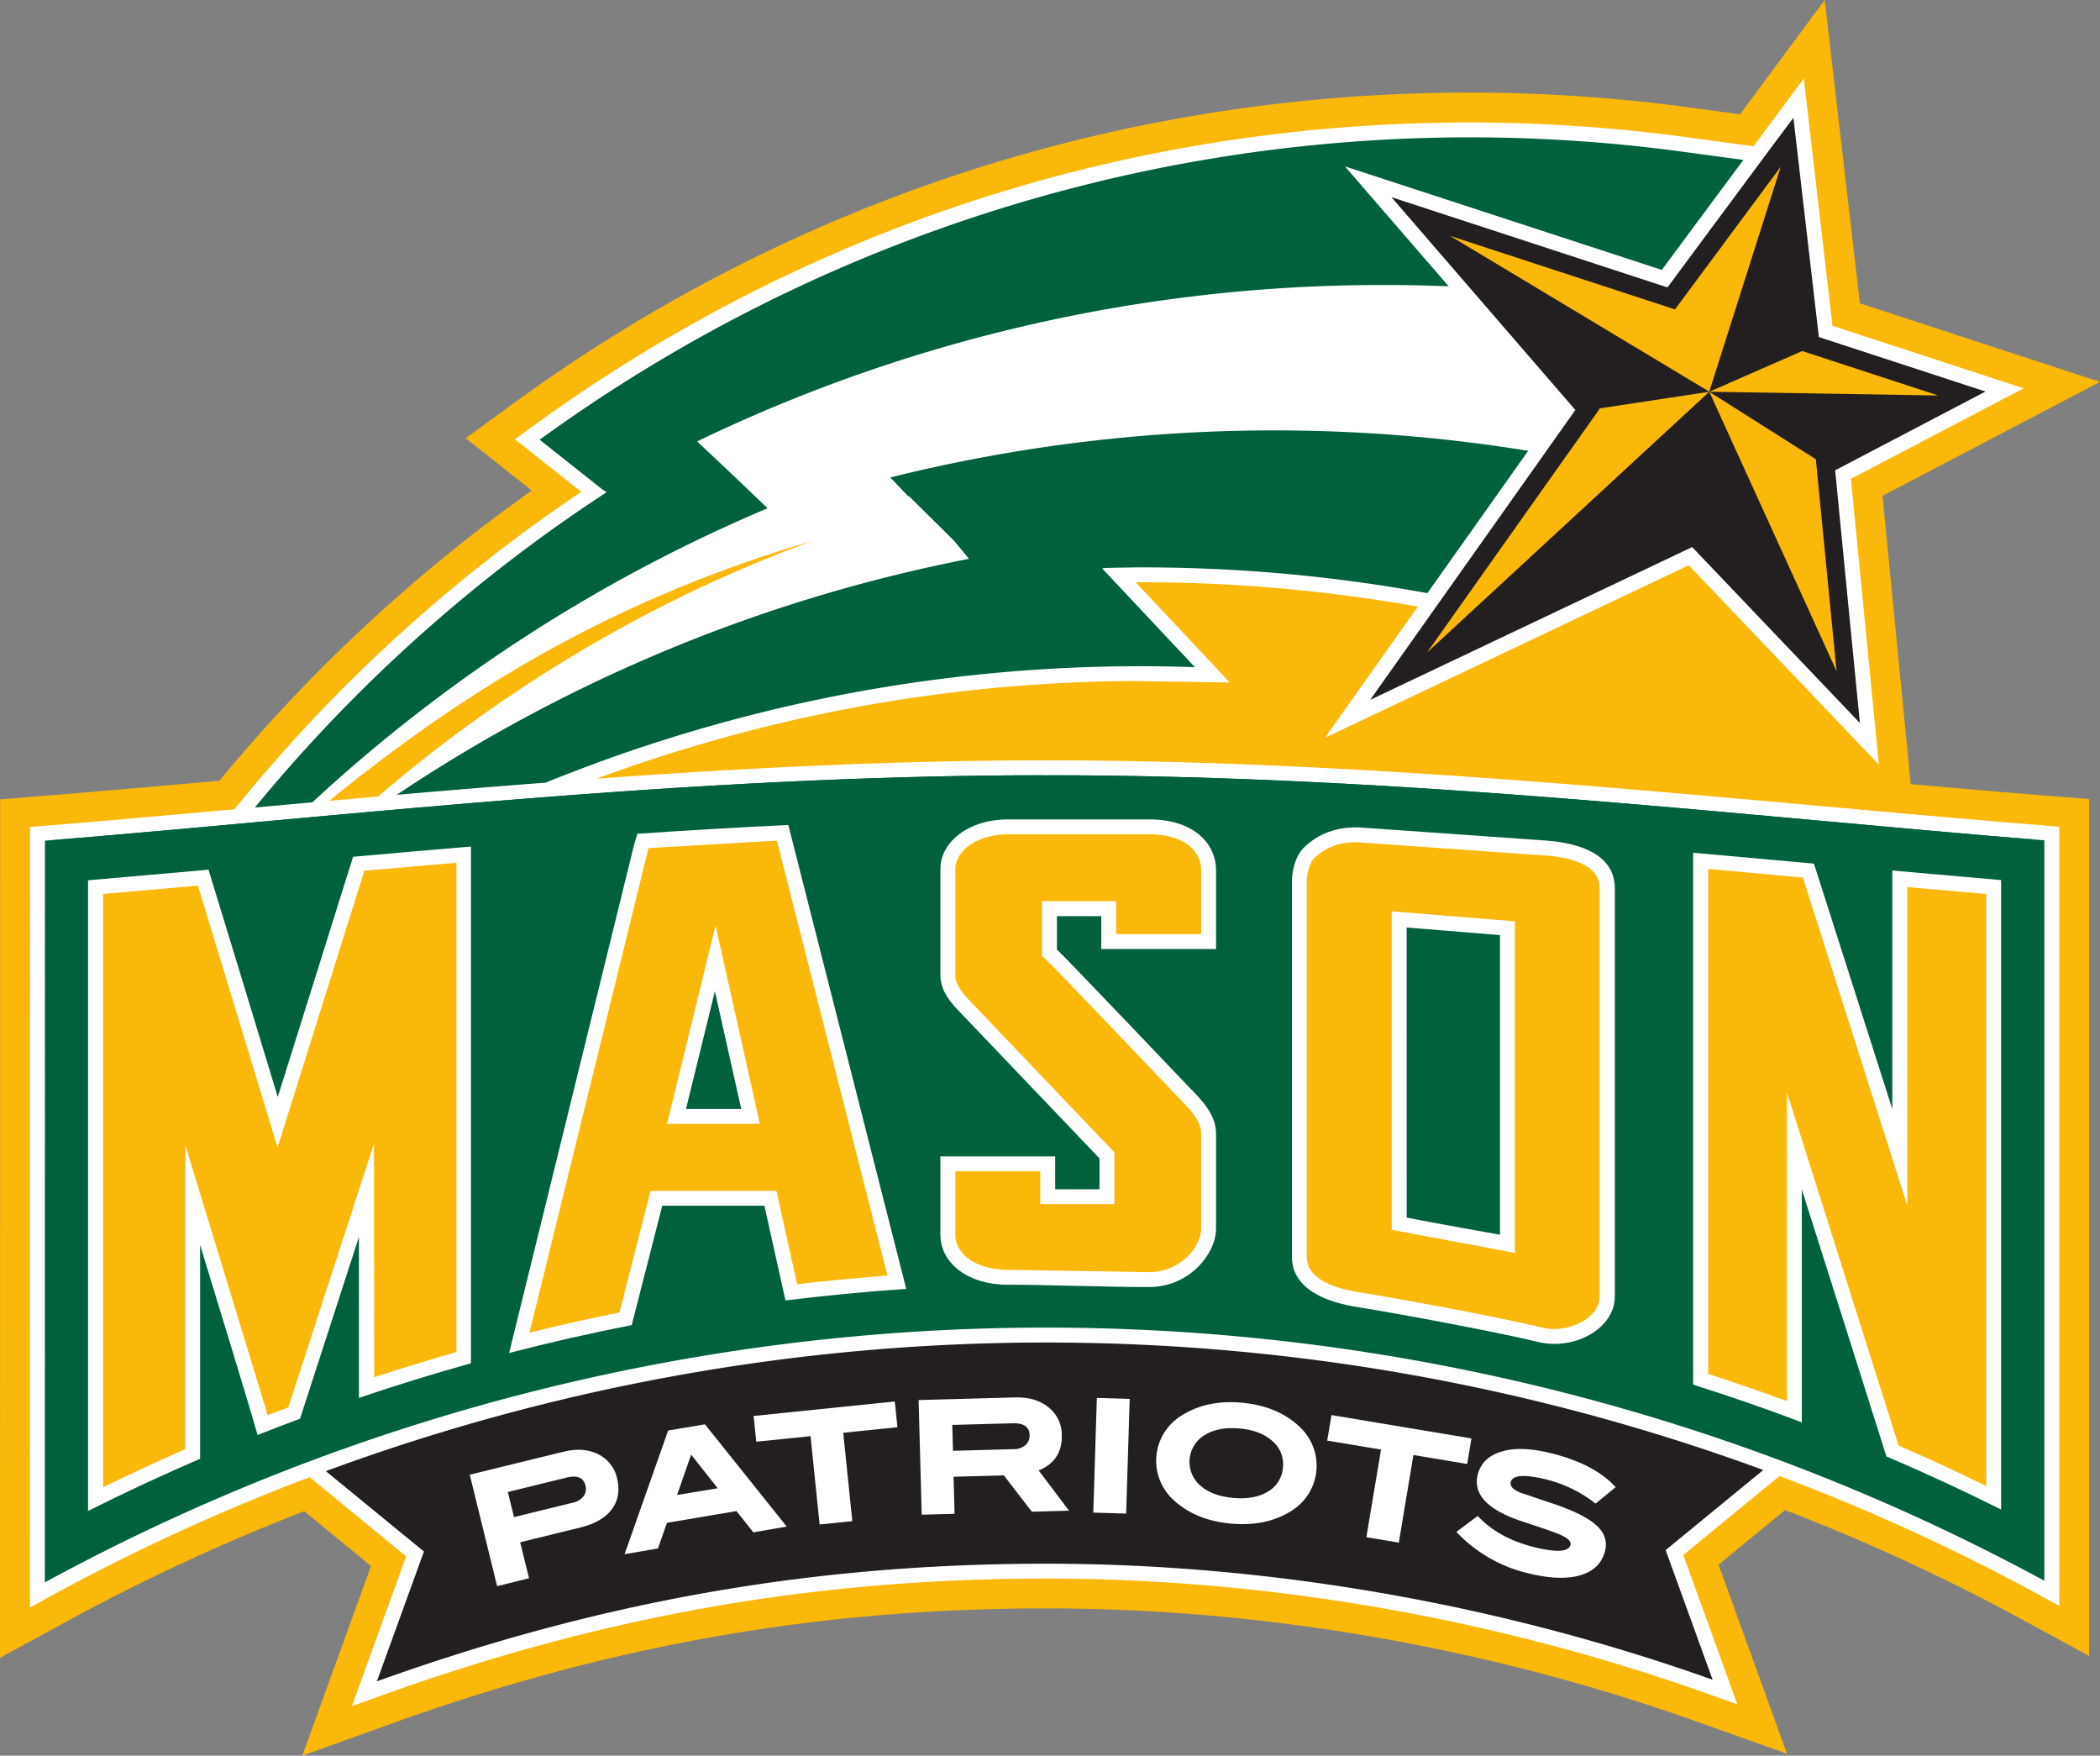
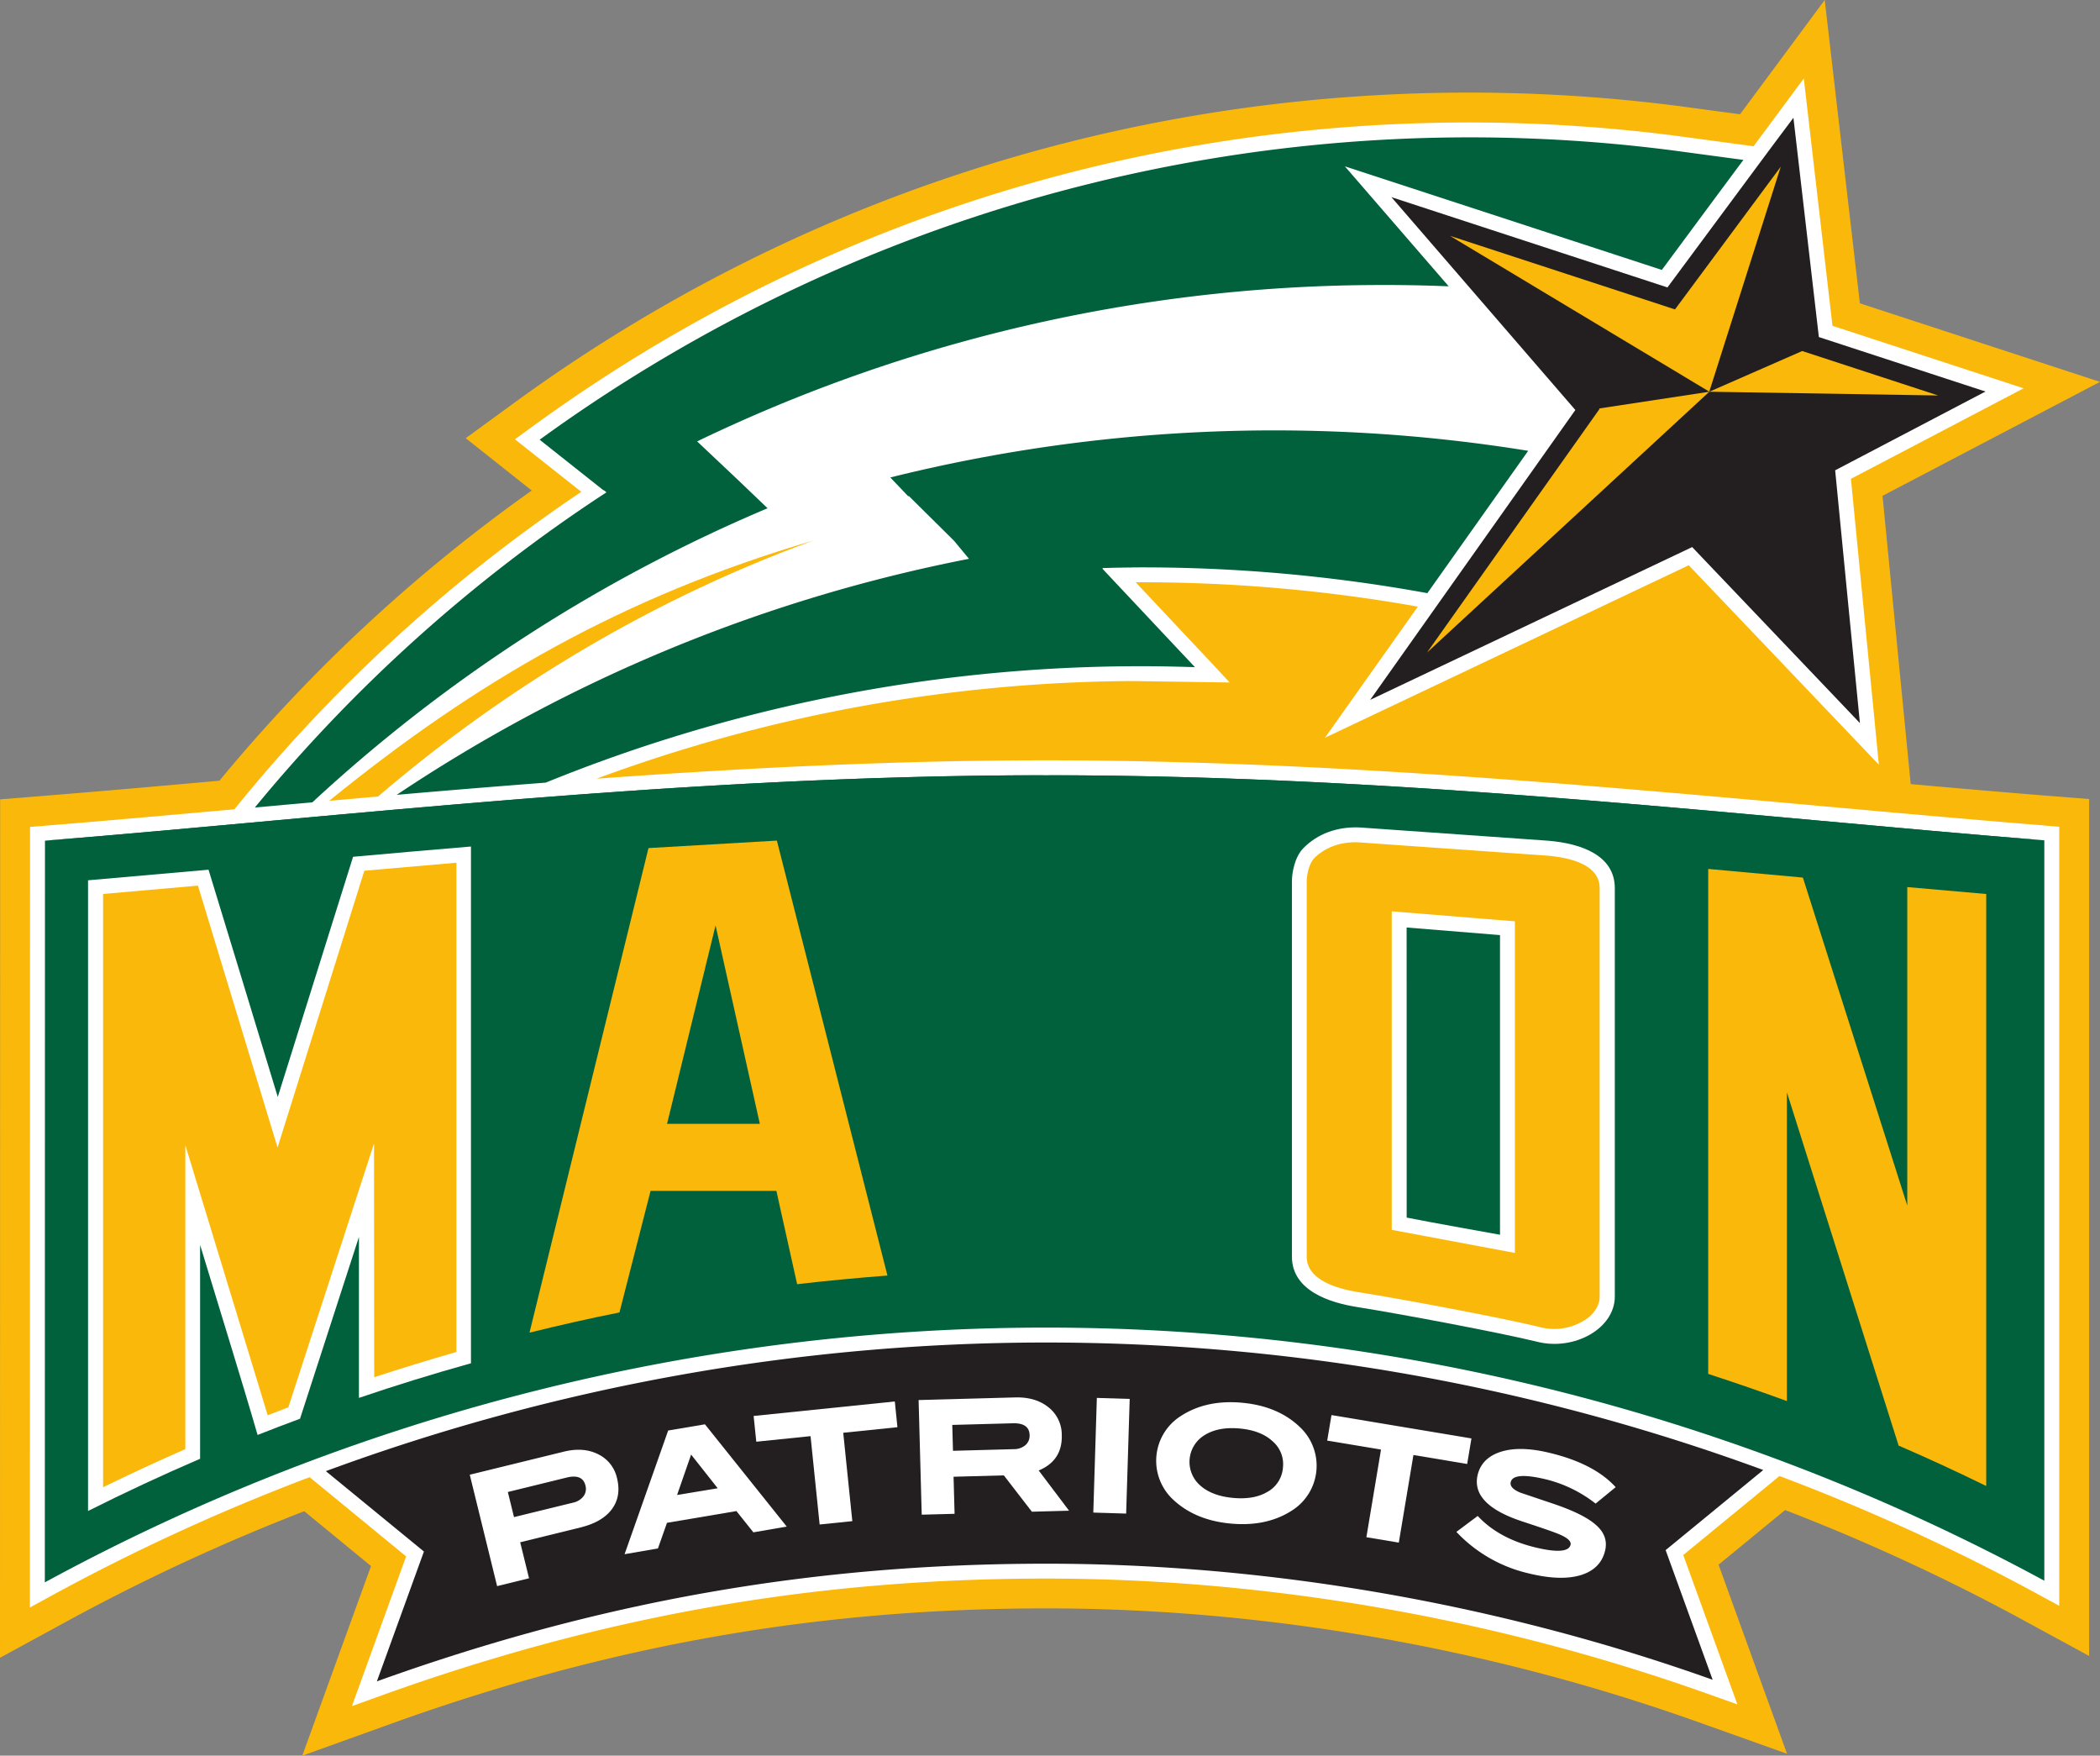
<svg xmlns="http://www.w3.org/2000/svg" id="Layer_1" data-name="Layer 1" width="728" height="608.5" viewBox="0 0 728 608.5">
  <rect x="0" y="0" width="728" height="608.5" fill="#808080" stroke="none" />
  <defs>
    <style>.cls-1{fill:#fab80a;}.cls-2{fill:#fff;}.cls-3{fill:#00613c;}.cls-4{fill:#231f20;}.cls-5{fill:#fcd43d;}</style>
  </defs>
  <title>george-mason-patriots-logo</title>
  <g id="george-mason">
    <g id="george-mason_BGD" data-name="george-mason BGD">
      <g id="george-mason-2" data-name="george-mason">
        <g id="g10">
          <g id="g12">
            <path id="path14" class="cls-1" d="M673.38,342.52c-3.21-32.76-8.93-91.34-9.77-99.91C673.53,237.4,739,203.1,739,203.1s-72.94-23.85-83.24-27.23c-1.31-11.21-12.19-105.12-12.19-105.12L628,91.76l-13.79,18.6-21.33-2.87a569.24,569.24,0,0,0-76.3-4.64c-118.92.82-232.23,38.09-327.66,107.77l-16.47,12,22.89,18.14A560.4,560.4,0,0,0,87.07,341.33c-21,1.89-41.65,3.71-61.75,5.32h0L11.05,347.8,11,645.32l23-12.53a700.34,700.34,0,0,1,82.47-38.27l23.15,19-23.83,65.73,31.09-11.18c75.68-27.2,147.78-39.87,226.94-39.87,75.45,0,153.5,13.6,225.68,39.33l31,11.05s-20-55.19-23.73-65.53l23.07-18.93a701,701,0,0,1,82.47,38.1l22.93,12.47,0-297L721,346.57c-15.56-1.25-31.45-2.62-47.58-4.05" transform="translate(-11 -70.75)" />
            <path id="path16" class="cls-2" d="M720.16,356.88c-105.67-8.46-225.48-22.61-346.48-22.61-52.54,0-104.84,2.66-155.85,6.36a544,544,0,0,1,185.46-33.84l34,.5L429,298.4l-8-8.49h0l-.21-.23-16.08-17.12A546.19,546.19,0,0,1,502.52,281l-32.21,45.46,126.12-59.8,65.91,69.12s-9.06-92.68-9.68-99.08c5.46-2.85,59.86-31.37,59.86-31.37l-66.26-21.66c-.7-6-9.94-85.73-9.94-85.73l-7.78,10.5-9.64,13-27.38-3.69a560.61,560.61,0,0,0-74.86-4.54C399.92,114,288.7,150.58,195,219l-5.49,4,23,18.21A546.77,546.77,0,0,0,92.25,351.25c-22.53,2-44.61,4-66.08,5.72l-4.75.38L21.37,627.9,29,623.72a711.36,711.36,0,0,1,89.34-41l33.45,27.46C149.68,616,133,662.07,133,662.07l10.37-3.73c76.83-27.62,150.05-40.48,230.42-40.48,76.64,0,155.88,13.81,229.16,39.93l10.34,3.68L594.53,609.7l33.36-27.38a711.57,711.57,0,0,1,89.34,40.83l7.64,4.15,0-270-4.76-.38" transform="translate(-11 -70.75)" />
            <path id="path18" class="cls-3" d="M403.31,267.41a549.17,549.17,0,0,1,102.51,8.92L540.77,227a551,551,0,0,0-221.13,9.23l6.13,6.44.41.1,15.57,15.42,0,0,5.16,6.24a544.09,544.09,0,0,0-198.38,81.8Q174.05,344,200.18,342a547.45,547.45,0,0,1,203.07-40.34c7.38-.05,14.71.09,22,.32l-8-8.49h0l-.25-.27-23.87-25.41.3-.18c3.28-.1,6.56-.17,9.86-.19" transform="translate(-11 -70.75)" />
            <path id="path20" class="cls-3" d="M590.83,122.87A548.69,548.69,0,0,0,198.08,223.15l22.13,17.54.1-.06.93.75A540.2,540.2,0,0,0,99.35,350.62l19.94-1.8A543.47,543.47,0,0,1,277.09,246.9l-10.15-9.71h0l-14.27-13.46a546.65,546.65,0,0,1,234.21-54.19q13.25-.1,26.34.45l-36-41.59L587.11,164.3c2.37-3.18,17-23,28.27-38.13l-24.55-3.3" transform="translate(-11 -70.75)" />
            <path id="path22" class="cls-4" d="M624.91,122l-35.86,48.37-95.69-31.29,63.76,73.77L486,313.31l111.62-52.95,58.15,61s-8-81.29-8.58-87.61l52.11-27.3-57.76-18.88-8.82-76L624.91,122" transform="translate(-11 -70.75)" />
            <path id="path24" class="cls-5" d="M322.51,448.52h0s0,0,0,0" transform="translate(-11 -70.75)" />
            <path id="path26" class="cls-4" d="M622.28,580.24a721.54,721.54,0,0,0-498.32.39l34,27.86-16.31,45c77.16-27.73,151-40.78,232.17-40.78,77.23,0,157.25,14,230.9,40.23L588.42,608l33.86-27.78" transform="translate(-11 -70.75)" />
            <path id="path28" class="cls-1" d="M142.06,346.8c38.1-32.64,88.6-66,150.86-88.7C226.64,277.63,176,306.91,125.13,348.3l16.93-1.5" transform="translate(-11 -70.75)" />
            <path id="path30" class="cls-3" d="M719.74,362C616.89,353.8,499,339.44,373.68,339.44c-125.75,0-244,14.39-347.09,22.68l-.05,257.06a726.38,726.38,0,0,1,693.16-.57l0-256.58" transform="translate(-11 -70.75)" />
            <path id="path32" class="cls-3" d="M373.68,339.44c-125.75,0-244,14.39-347.09,22.68" transform="translate(-11 -70.75)" />
            <path id="path34" class="cls-3" d="M719.74,362C616.89,353.8,499,339.44,373.68,339.44" transform="translate(-11 -70.75)" />
            <path id="path36" class="cls-1" d="M628.35,128.5l-36.13,48.74-.56.75-78-25.5,89.89,54,24.79-78" transform="translate(-11 -70.75)" />
            <path id="path38" class="cls-1" d="M505.73,296.89l97.83-90.37-38.17,5.8.13.15-59.8,84.42h0" transform="translate(-11 -70.75)" />
            <path id="path40" class="cls-1" d="M682.89,207.82h0l-47.13-15.41-32.19,14.11,79.32,1.3" transform="translate(-11 -70.75)" />
-             <path id="path42" class="cls-1" d="M640.62,230l-37.06-23.46h0l44.11,96.81h0c-.65-6.75-7.16-73.29-7.16-73.29l.11-.06" transform="translate(-11 -70.75)" />
            <path id="path44" class="cls-2" d="M173.85,581.87l9.48,38.61,11.07-2.72-3.07-12.48,20.85-5.12q7.6-1.86,10.93-6.34c2.22-3,2.81-6.56,1.8-10.7a12.09,12.09,0,0,0-6.55-8.35q-5.13-2.58-12-.87Zm15.34,14.7-2.14-8.71,20.37-5c3.68-.91,5.86,0,6.53,2.74a4.27,4.27,0,0,1-.65,3.71,6.15,6.15,0,0,1-3.68,2.25l-20.43,5Z" transform="translate(-11 -70.75)" />
            <path id="path46" class="cls-2" d="M255.38,564.4l-12.75,2.15-15.11,42.87,11.57-2,3.13-8.88,24.07-4.07,5.88,7.37,11.56-2Zm-9.66,24.49,4.87-14,9.21,11.67Z" transform="translate(-11 -70.75)" />
            <polyline id="path48" class="cls-2" points="311.11 494.65 292.32 496.58 295.47 527.21 284.14 528.37 280.99 497.75 262.18 499.68 261.26 490.76 310.2 485.73 311.11 494.65" />
            <path id="path50" class="cls-2" d="M371.08,580.4q8.3-3.45,8-12.37a12.09,12.09,0,0,0-4.62-9.54q-4.47-3.6-11.58-3.41l-33.43.91,1.08,39.73,11.39-.3-.35-12.85L359,582.1l9.72,12.59,12.89-.35Zm-29.71-6.79-.25-9,21-.57c3.8-.1,5.73,1.26,5.81,4.08a4.3,4.3,0,0,1-1.43,3.48,6.13,6.13,0,0,1-4.07,1.41l-21,.57Z" transform="translate(-11 -70.75)" />
            <polyline id="path52" class="cls-2" points="390.4 524.59 379.01 524.24 380.24 484.5 391.63 484.85 390.4 524.59" />
            <path id="path54" class="cls-2" d="M461.5,565.23q-7.59-7.18-19.94-8.31t-21.17,4.58a18.36,18.36,0,0,0-2.7,29q7.65,7.19,20.07,8.31t21.17-4.57a18.36,18.36,0,0,0,2.57-29Zm-10.92,22.45q-4.65,2.9-12.06,2.23T427,585.53a10.84,10.84,0,0,1,1.64-17.41q4.75-2.94,12.1-2.27t11.39,4.4a10.4,10.4,0,0,1,3.63,9.06,10.52,10.52,0,0,1-5.14,8.37Z" transform="translate(-11 -70.75)" />
            <polyline id="path56" class="cls-2" points="508.62 507.4 489.99 504.29 484.92 534.65 473.68 532.78 478.75 502.41 460.1 499.3 461.58 490.45 510.1 498.55 508.62 507.4" />
            <path id="path58" class="cls-2" d="M564.17,591.9a45.42,45.42,0,0,0-17.06-8.38q-11.49-2.79-12.39.9-.5,2.05,3.3,3.65l11.25,3.79q10.63,3.57,14.9,7.34,4.51,3.88,3.26,9-1.51,6.28-8.3,8.43-7,2.16-18.08-.54a49.8,49.8,0,0,1-25.17-14.41l7.39-5.52q7.28,7.81,19.88,10.88,11.42,2.77,12.31-.89c.29-1.18-1-2.39-3.91-3.63q-2.46-1.06-12.74-4.43-18-5.91-15.55-16.19,1.44-5.9,8.09-8t17,.43q15.35,3.72,22.75,11.85l-6.89,5.64" transform="translate(-11 -70.75)" />
            <path id="path60" class="cls-2" d="M174.34,364.14q-20.81,1.74-40.94,3.56c-3.86,12.32-19.59,62.44-26.11,83.24-6.18-20.34-20.48-67.35-24-78.76l-41.77,3.67c0,22.1,0,180.57,0,218.59q19.15-9.62,38.85-18.1c0-8.31,0-45.71,0-74.11,7.47,24.41,16.18,53,17.81,58.63l2.12,7.23c4.88-1.94,9.79-3.8,14.71-5.63,2.15-6.64,12.52-38.63,20.42-63,0,20,0,49.4,0,55.78q19.25-6.53,38.84-12V364.14" transform="translate(-11 -70.75)" />
            <path id="path62" class="cls-1" d="M137.3,372.55c-.06.18-30.08,95.92-30.08,95.92L79.62,377.7l-32.88,2.89c0,8.31,0,191,0,205.61,9.4-4.59,18.92-9,28.51-13.21,0-4.2,0-105.36,0-105.36l28,91.81s.23.78.54,1.82l7.17-2.75c1.37-4.25,29.7-91.44,29.7-91.44s.06,72.58.06,81c9.46-3.1,19-6,28.5-8.75,0-7.17,0-159.22,0-169.56l-31.87,2.77" transform="translate(-11 -70.75)" />
-             <path id="path64" class="cls-2" d="M337,371.91v36.74c0,5.64,3.72,9.84,7.21,13.34.2.18,47.93,50.23,47.95,50.25v10.69H376.8V471.54H337v27.1c0,10.06,9.77,17.38,23.23,17.38s34.73.81,49.1.81c14,0,23.23-11.54,23.23-20.27V463.62c0-6.56-4.84-11.5-9.28-16,0,0-42.66-44.83-45.88-47.78V388.27h15.37v11.4h39.79V372.31c0-8.74-7.19-17.57-23.23-17.57h-49.1c-13,0-23.23,7.56-23.23,17.18" transform="translate(-11 -70.75)" />
-             <path id="path66" class="cls-1" d="M342.18,371.91v36.74c0,3.3,2.18,6.16,5.7,9.69.06.05.15.14,43.79,45.89l5.66,5.93V488.1H371.63V476.71H342.18v21.93c0,7.07,7.59,12.21,18.06,12.21l49.1.81c11,0,18.06-8.94,18.06-15.1V463.62c0-4.45-3.79-8.32-7.81-12.41-17.15-18-43.4-45.51-45.67-47.58l-1.68-1.54v-19h25.7s0,8.31,0,11.4H427.4V372.31c0-5.72-4.73-12.4-18.06-12.4h-49.1c-9.95,0-18.06,5.4-18.06,12" transform="translate(-11 -70.75)" />
-             <path id="path68" class="cls-2" d="M667.06,455.32c-9.42-29.54-23.18-72.58-27.23-85.25q-20.51-1.86-41.88-3.77V550.65q19,6,37.68,13.06V483c10.14,31.8,25.55,80.57,29.32,92.52q20.16,8.61,39.77,18.41c0-37.94,0-196,0-218.15L667,372.46c0,13.7,0,82.86,0,82.86" transform="translate(-11 -70.75)" />
            <path id="path70" class="cls-1" d="M603.13,546.92c9.21,3,18.34,6.14,27.33,9.42,0-12.06,0-107,0-107l38.73,122.44c10.25,4.42,20.4,9.12,30.37,14,0-14.89,0-196.46,0-205.18l-27.37-2.4c0,9.8,0,110.38,0,110.38L636,374.91l-32.82-3v175" transform="translate(-11 -70.75)" />
-             <path id="path72" class="cls-2" d="M248.83,455.09l0-.06,10-40.74c4.06,18.16,7.52,33.6,9.13,40.8Zm35.45-98.41q-26.46,1.26-52.32,3.05l-1.13,3.75L187.5,539.67Q208.58,534.21,230,530c1.39-5.41,9-35.06,10.58-41.35H276c1.32,5.91,6.13,27.59,7.29,32.81q20.85-2.57,41.87-4L284.28,356.68Z" transform="translate(-11 -70.75)" />
            <path id="path74" class="cls-1" d="M243.83,453.79l15.23-62.3,15.35,68.77H242.24Zm-8-89.11-.09.29S203.1,497.9,194.56,532.63c10.35-2.55,20.77-4.93,31.19-7l10.78-42.13h43.62l7.19,32.34c10.4-1.21,20.87-2.2,31.31-3-2.73-10.72-36.41-143.2-38.33-150.75l-44.45,2.59Z" transform="translate(-11 -70.75)" />
            <path id="path76" class="cls-2" d="M498.63,392.21,531,394.84c0,9.12,0,91.93,0,103.86,0,0-25.28-4.51-32.35-5.95ZM482,357.52c-7.6-.24-14.2,2.22-19.08,7.1-3.2,3.19-4.05,8.88-4.05,11.45V506.32c0,11.79,13.19,15.93,22.43,17.4,16.26,2.59,50.48,9.07,62.59,12.07,13,3.23,26.91-4.67,26.91-15.66V378.59c0-11.23-11.29-15.49-23.23-16.47l-65.38-4.6H482Z" transform="translate(-11 -70.75)" />
            <path id="path78" class="cls-1" d="M493.47,497V386.61l42.69,3.46V505ZM466.55,368.28h0C464.82,370,464,374,464,376.07V506.32c0,7.79,9.82,11,18.06,12.3,16.68,2.65,50.89,9.14,63,12.15a19.7,19.7,0,0,0,16.34-3.19c1.55-1.21,4.15-3.79,4.15-7.45V378.59c0-8.11-10.05-10.63-18.48-11.31l-65.32-4.6c-6.12-.19-11.4,1.75-15.25,5.6Z" transform="translate(-11 -70.75)" />
          </g>
        </g>
      </g>
    </g>
  </g>
</svg>